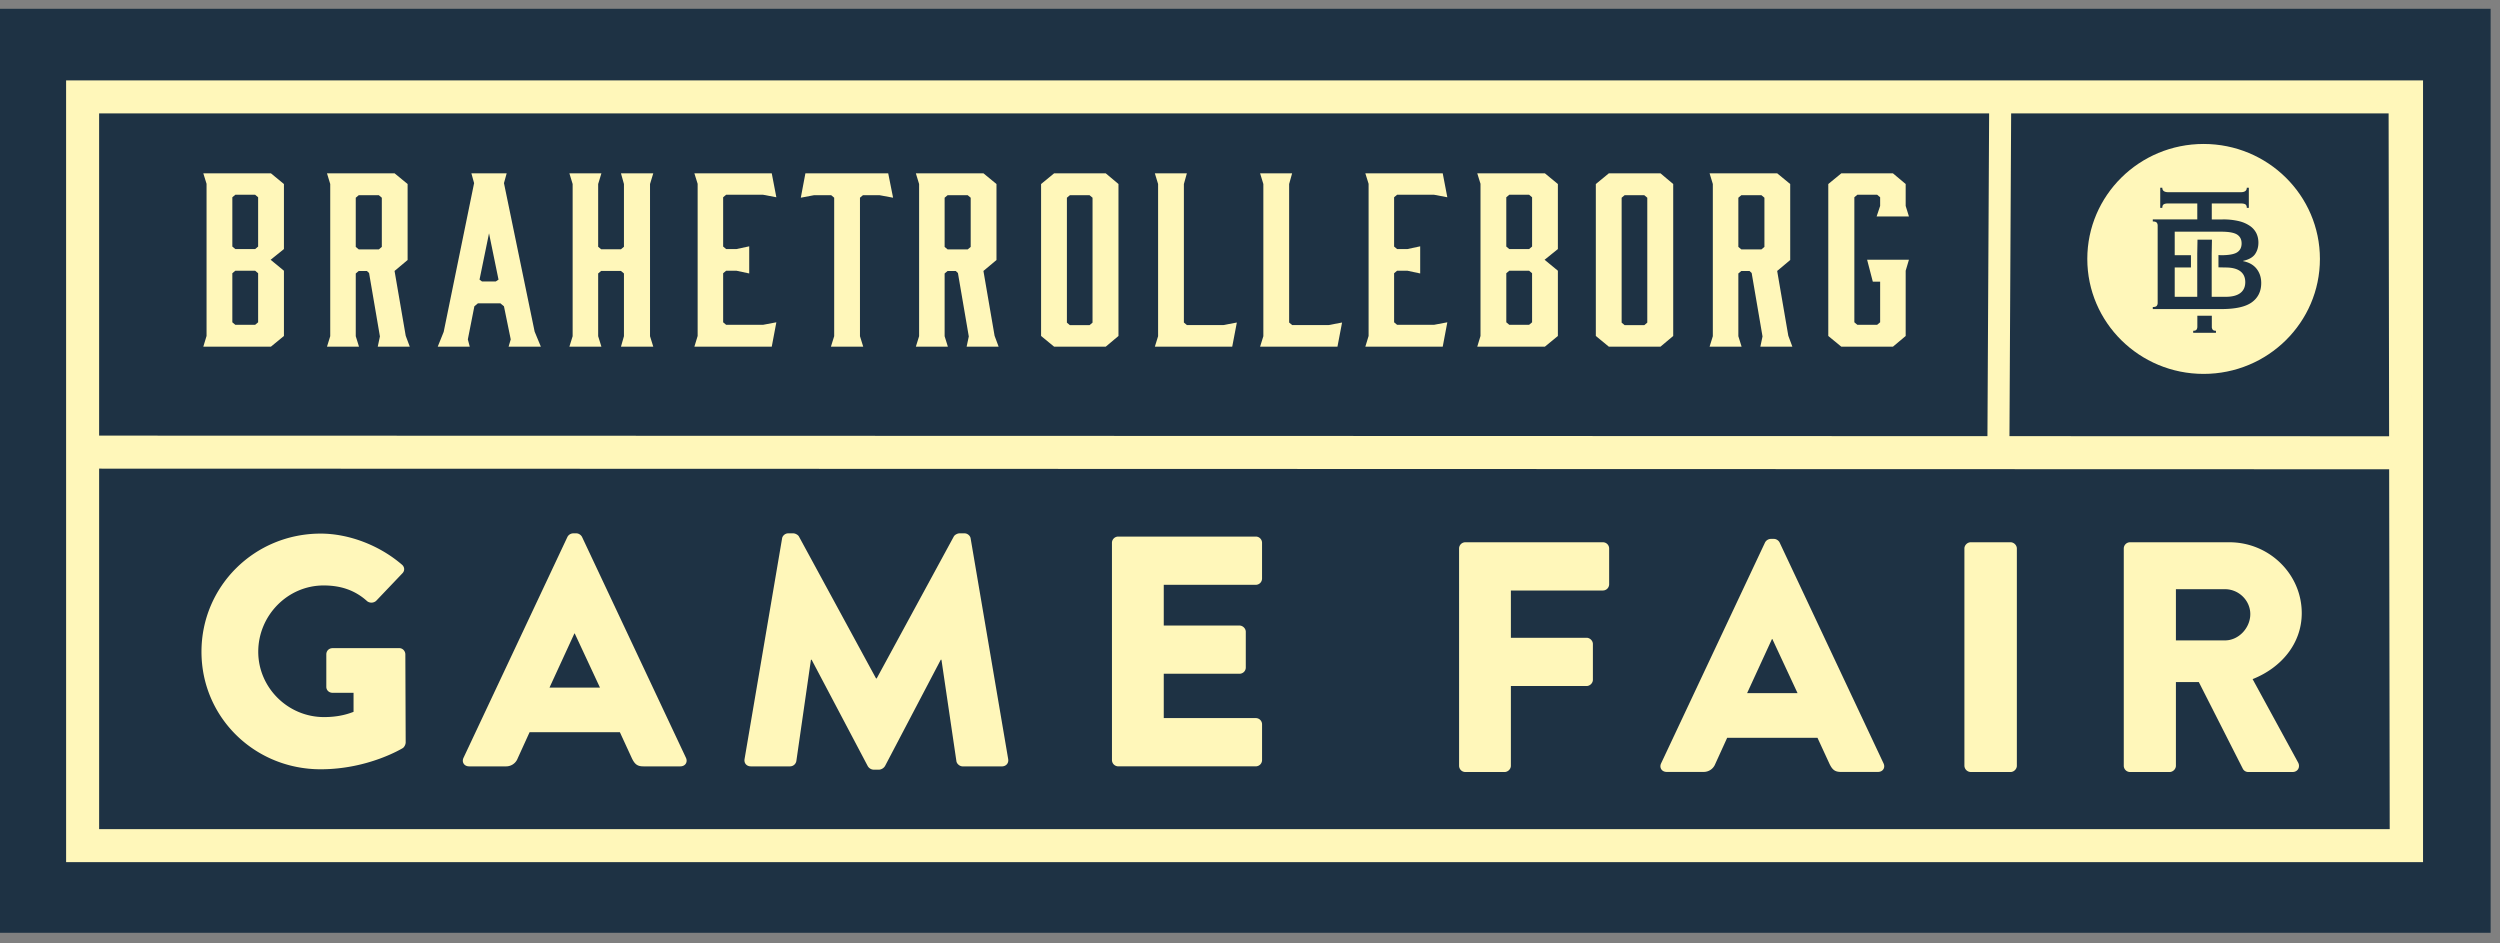
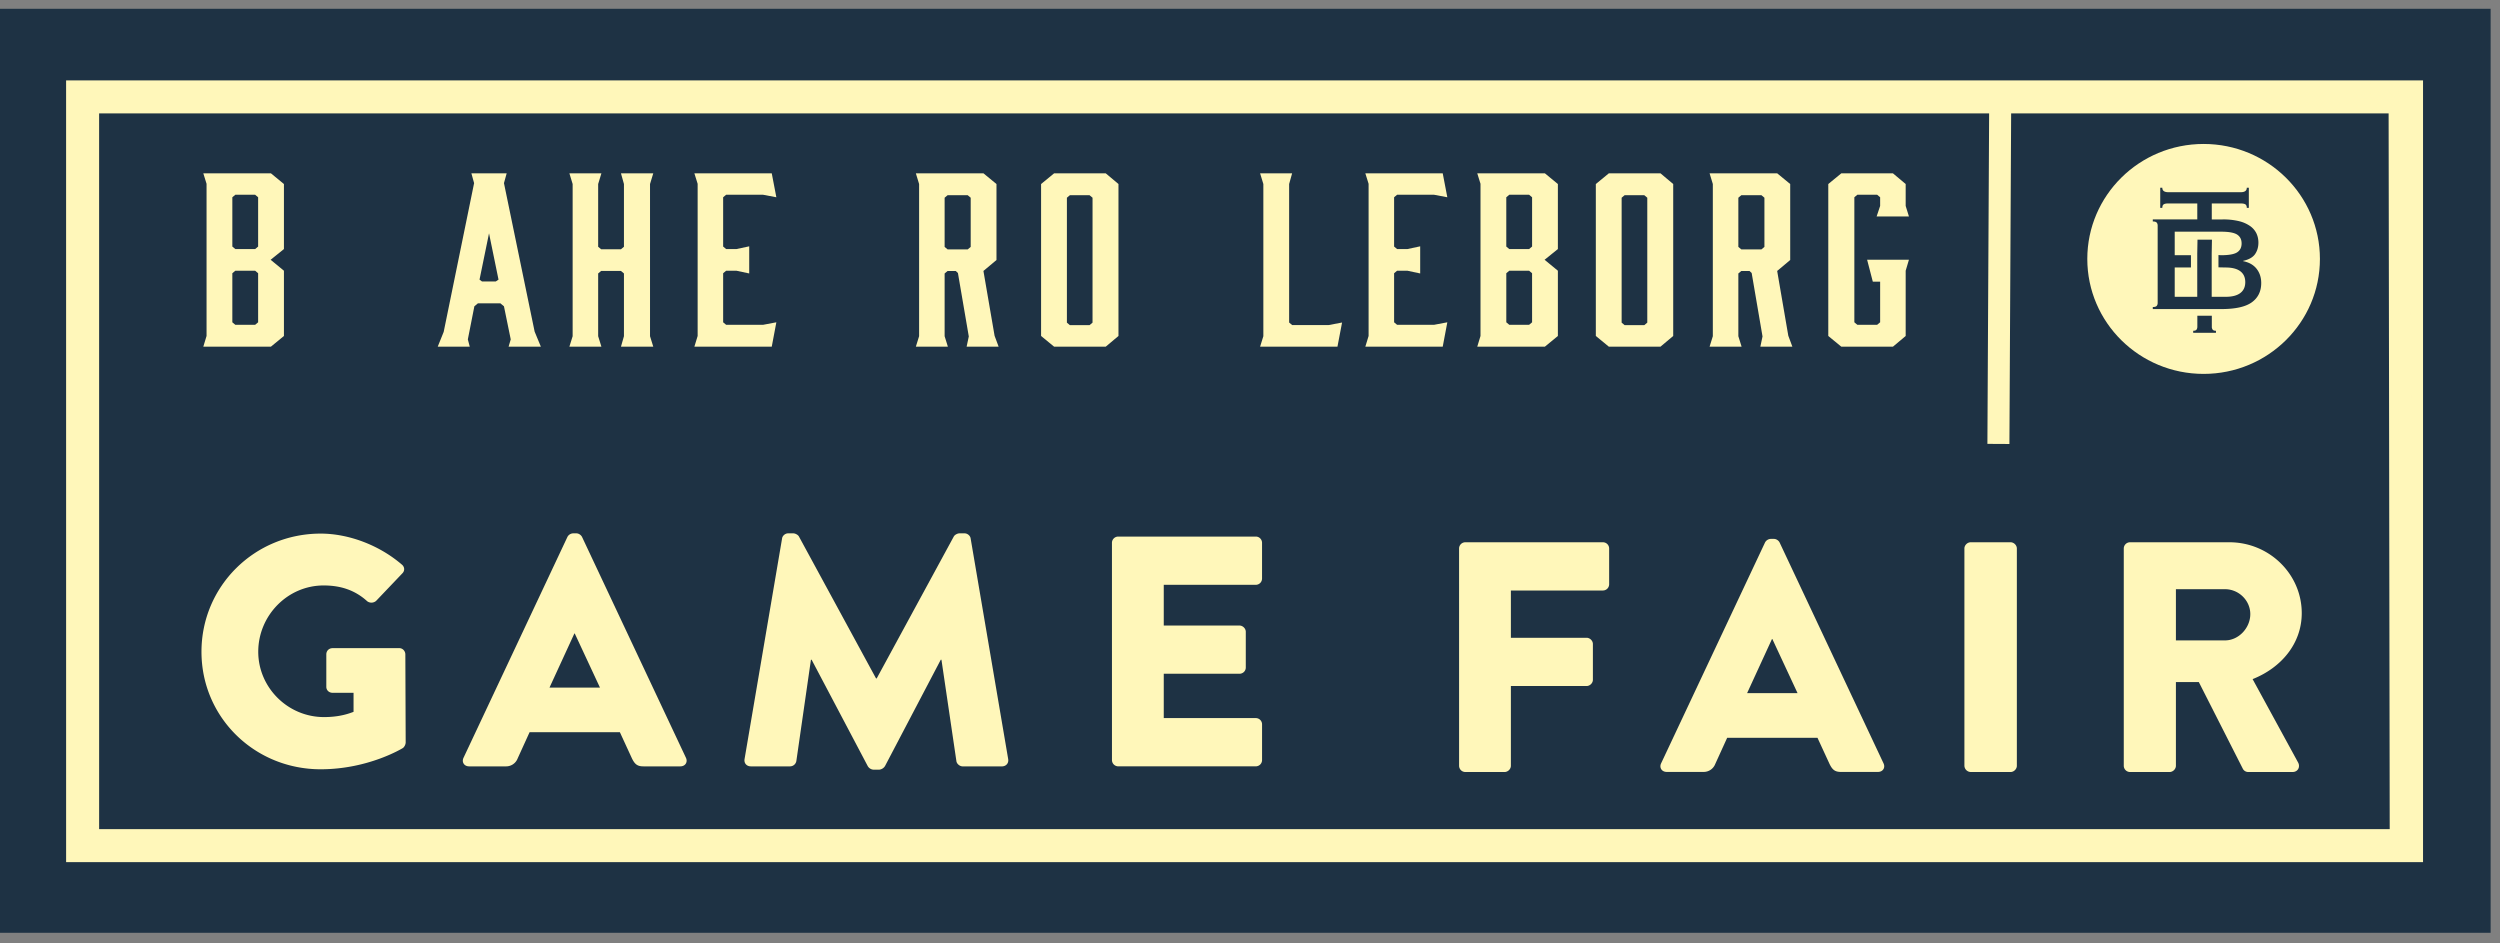
<svg xmlns="http://www.w3.org/2000/svg" xmlns:xlink="http://www.w3.org/1999/xlink" width="159" height="60" viewBox="0 0 159 60">
  <rect x="0" y="0" width="159" height="60" fill="#808080" stroke="none" />
  <defs>
    <path id="s788a" d="M0 316.326h158.404v-58.767H0z" />
    <path id="s788b" d="M5.255 310.783h147.8v-47.619H5.254z" />
    <path id="s788c" d="M20.395 290.937c1.774 0 3.717.73 5.153 1.962.19.147.211.397.043.564l-1.67 1.753a.45.45 0 0 1-.569.021c-.803-.73-1.732-1.002-2.767-1.002-2.302 0-4.16 1.92-4.16 4.217 0 2.275 1.88 4.154 4.182 4.154.612 0 1.246-.083 1.879-.334v-1.21h-1.33c-.233 0-.402-.167-.402-.376v-2.067c0-.23.17-.397.402-.397H25.4c.212 0 .38.188.38.397l.021 5.615a.51.51 0 0 1-.168.335s-2.176 1.357-5.238 1.357c-4.203 0-7.581-3.3-7.581-7.474 0-4.175 3.378-7.515 7.581-7.515" />
    <path id="s788d" d="M29.478 305.199l6.61-14.05a.43.43 0 0 1 .36-.228h.21c.149 0 .296.104.36.229l6.61 14.049c.126.27-.042.542-.36.542h-2.343c-.38 0-.55-.125-.74-.521l-.76-1.65h-5.744l-.76 1.67a.785.785 0 0 1-.76.501h-2.324c-.317 0-.486-.271-.359-.542zm8.68-4.468l-1.605-3.444h-.021l-1.584 3.444z" />
    <path id="s788e" d="M49.739 291.254c.02-.187.21-.333.38-.333h.338c.106 0 .296.083.359.208l4.9 9.018h.042l4.899-9.018c.064-.125.254-.208.359-.208h.338c.169 0 .36.146.38.333l2.387 14.028c.042.272-.148.46-.401.46h-2.493c-.19 0-.38-.167-.4-.334l-.951-6.45h-.043l-3.547 6.763a.496.496 0 0 1-.36.23h-.38a.459.459 0 0 1-.359-.23l-3.569-6.764h-.042l-.929 6.45a.41.41 0 0 1-.401.334h-2.492c-.254 0-.444-.187-.401-.459z" />
    <path id="s788f" d="M70.72 291.522c0-.208.17-.396.402-.396h8.744c.232 0 .4.188.4.396v2.276a.398.398 0 0 1-.4.396h-5.851v2.59h4.815c.211 0 .402.187.402.396v2.275c0 .23-.19.396-.402.396h-4.815v2.819h5.85c.233 0 .402.188.402.396v2.276a.399.399 0 0 1-.401.397h-8.744a.4.4 0 0 1-.401-.397z" />
    <path id="s788g" d="M92.797 291.884c0-.209.17-.396.401-.396h8.744c.232 0 .4.187.4.396v2.275a.398.398 0 0 1-.4.397h-5.85v3.006h4.814c.212 0 .402.188.402.397v2.275c0 .21-.19.397-.402.397h-4.814v5.072c0 .21-.19.397-.402.397h-2.492a.399.399 0 0 1-.4-.397z" />
    <path id="s788h" d="M105.645 305.552l6.61-14.048a.429.429 0 0 1 .359-.23h.212c.147 0 .295.104.358.23l6.61 14.048c.128.272-.041.543-.358.543h-2.344c-.38 0-.55-.125-.74-.522l-.76-1.649h-5.744l-.76 1.67a.787.787 0 0 1-.76.5h-2.324c-.317 0-.486-.27-.359-.542zm8.68-4.467l-1.605-3.445h-.021l-1.584 3.445z" />
    <path id="s788i" d="M124.936 291.884c0-.209.19-.396.401-.396h2.534c.212 0 .401.187.401.396v13.82c0 .208-.19.396-.4.396h-2.535a.413.413 0 0 1-.401-.397z" />
    <path id="s788j" d="M135.072 291.884c0-.209.17-.396.401-.396h6.314c2.535 0 4.604 2.024 4.604 4.508 0 1.92-1.287 3.466-3.125 4.196l2.893 5.303c.149.271 0 .605-.358.605h-2.81a.39.39 0 0 1-.337-.188l-2.809-5.532h-1.457v5.323c0 .21-.19.397-.402.397h-2.513a.4.4 0 0 1-.401-.397zm6.441 5.845c.866 0 1.606-.793 1.606-1.67 0-.876-.74-1.586-1.606-1.586h-3.125v3.256z" />
    <path id="s788k" d="M13.137 268.69l-.207-.668h4.3l.828.682v4.136l-.846.682.846.696v4.15l-.829.682H12.93l.207-.682zm1.64.856v3.134l.19.16h1.26l.19-.16v-3.134l-.19-.16h-1.26zm1.64 4.832l-.19-.16h-1.26l-.19.16v3.12l.19.16h1.26l.19-.16z" />
-     <path id="s788l" d="M22.833 279.05h-2.037l.207-.668v-9.678l-.207-.682h4.299l.829.682v4.832l-.83.696.709 4.122.259.695h-2.038l.139-.652-.69-4.034-.139-.13h-.518l-.19.159v3.99zm-.017-6.188h1.278l.19-.16v-3.127l-.19-.16h-1.278l-.19.16v3.127z" />
    <path id="s788m" d="M34.003 278.092l.397.958h-2.054l.137-.465-.431-2.104-.225-.188h-1.433l-.224.188-.415 2.104.122.465h-2.038l.38-.943 1.934-9.46-.173-.625h2.245l-.173.624zm-3.505-3.308l.155.116h.881l.172-.116-.604-2.946z" />
    <path id="s788n" d="M36.42 268.704l-.207-.682h2.037l-.207.682v3.99l.19.16h1.26l.19-.16v-3.99l-.19-.682h2.055l-.207.682v9.679l.207.667h-2.055l.19-.667v-3.991l-.19-.16h-1.26l-.19.16v3.99l.207.668h-2.037l.207-.667z" />
    <path id="s788o" d="M49.083 279.05h-4.921l.208-.682v-9.678l-.208-.668h4.921l.293 1.524-.846-.16h-2.348l-.19.16v3.134l.19.16h.656l.812-.174v1.726l-.812-.174h-.656l-.19.16v3.12l.19.16h2.348l.846-.16z" />
-     <path id="s788p" d="M56.49 268.022l.31 1.552-.863-.16h-1.053l-.19.16v8.809l.207.667h-2.055l.208-.667v-8.809l-.19-.16h-1.088l-.845.16.293-1.552z" />
    <path id="s788q" d="M60.285 279.05h-2.037l.207-.668v-9.678l-.207-.682h4.298l.83.682v4.832l-.83.696.709 4.122.258.695h-2.036l.138-.652-.691-4.034-.139-.13h-.517l-.19.159v3.99zm-.017-6.188h1.278l.19-.16v-3.127l-.19-.16h-1.278l-.19.16v3.127z" />
    <path id="s788r" d="M70.323 268.022l.812.682v9.664l-.812.682h-3.28l-.83-.682v-9.664l.83-.682zm-.837 1.553l-.191-.16h-1.25l-.19.16v7.945l.19.16h1.25l.19-.16z" />
-     <path id="s788s" d="M78.663 277.512l-.294 1.538h-4.921l.207-.667v-9.679l-.207-.682h2.037l-.19.682v8.808l.19.16h2.331z" />
    <path id="s788t" d="M85.356 277.512l-.294 1.538h-4.92l.207-.667v-9.679l-.207-.682h2.037l-.19.682v8.808l.19.16h2.331z" />
    <path id="s788u" d="M91.757 279.05h-4.922l.208-.682v-9.678l-.208-.668h4.922l.293 1.524-.846-.16h-2.349l-.19.16v3.134l.19.16h.657l.812-.174v1.726l-.812-.174h-.657l-.19.16v3.12l.19.16h2.349l.846-.16z" />
    <path id="s788v" d="M94.16 268.69l-.207-.668h4.3l.828.682v4.136l-.846.682.846.696v4.15l-.829.682h-4.299l.207-.682zm1.64.856v3.134l.19.16h1.261l.19-.16v-3.134l-.19-.16h-1.26zm1.64 4.832l-.189-.16h-1.26l-.19.16v3.12l.19.16h1.26l.19-.16z" />
    <path id="s788w" d="M105.605 268.022l.811.682v9.664l-.811.682h-3.281l-.829-.682v-9.664l.829-.682zm-.838 1.553l-.191-.16h-1.25l-.19.16v7.945l.19.16h1.25l.191-.16z" />
    <path id="s788x" d="M110.766 279.05h-2.037l.207-.668v-9.678l-.207-.682h4.299l.829.682v4.832l-.829.696.708 4.122.259.695h-2.037l.138-.652-.69-4.034-.14-.13h-.517l-.19.159v3.99zm-.017-6.188h1.278l.19-.16v-3.127l-.19-.16h-1.278l-.19.16v3.127z" />
    <path id="s788y" d="M117.109 279.05l-.83-.682v-9.664l.83-.682h3.28l.812.682v1.393l.207.668h-2.054l.223-.668v-.551l-.19-.16h-1.26l-.19.16v7.951l.19.16h1.26l.19-.16v-2.582h-.466l-.362-1.394h2.659l-.207.697v4.15l-.811.682z" />
    <path id="s788z" d="M152.614 262.778l.073 47.747" />
    <path id="s788A" d="M127.214 263.164l-.115 22.07" />
    <path id="s788B" d="M147.547 273.468c0 4.038-3.312 7.312-7.398 7.312-4.085 0-7.397-3.274-7.397-7.312s3.312-7.312 7.397-7.312c4.086 0 7.398 3.274 7.398 7.312" />
    <path id="s788C" d="M140.672 277.777v-.698h-.921v.698c0 .08-.019.143-.055.19-.037.047-.106.07-.209.07v.13h1.448v-.13c-.103 0-.172-.023-.208-.07a.297.297 0 0 1-.055-.19" />
    <path id="s788D" d="M143.518 274.093c-.198-.249-.482-.41-.852-.482v-.021c.361-.08.613-.223.756-.428.142-.206.213-.45.213-.732 0-.21-.042-.403-.123-.58a1.223 1.223 0 0 0-.395-.466 2.068 2.068 0 0 0-.703-.315 4.208 4.208 0 0 0-1.053-.113h-.692v-1.016h1.843c.139 0 .237.02.296.059.058.04.088.114.088.222h.13v-1.279h-.13c0 .188-.129.282-.384.282h-4.606c-.256 0-.383-.094-.383-.282h-.132v1.28h.132c0-.11.028-.183.087-.223.058-.04.157-.06.296-.06h1.842v1.017h-2.83v.13c.12 0 .203.023.246.07.042.047.064.11.064.19v4.921c0 .08-.022.143-.064.19-.043.047-.126.07-.246.07v.13H141.27c.904 0 1.554-.144 1.95-.434.396-.289.594-.697.594-1.224 0-.354-.099-.656-.297-.906m-1.034 1.545c-.211.16-.523.239-.935.239h-.884v-2.763l.016-.871h-.919l-.016.874v2.76h-1.433v-1.865h1.032v-.78h-1.032v-1.496h2.952c.49 0 .83.062 1.019.185.188.123.283.31.283.563 0 .253-.095.441-.283.564-.19.123-.529.184-1.019.184l-.17-.01v.781l.454.01c.412 0 .724.079.935.238.21.159.316.39.316.693 0 .304-.106.535-.316.694" />
-     <path id="s788E" d="M5.446 285.755l147.054.041" />
  </defs>
  <g>
    <g transform="translate(0 -257)">
      <g>
        <g>
          <use fill="#1e3244" xlink:href="#s788a" />
        </g>
        <g>
          <use fill="#fff" fill-opacity="0" stroke="#fff7ba" stroke-miterlimit="50" stroke-width="2.1" xlink:href="#s788b" />
        </g>
        <g>
          <use fill="#fff7ba" xlink:href="#s788c" />
        </g>
        <g>
          <use fill="#fff7ba" xlink:href="#s788d" />
        </g>
        <g>
          <use fill="#fff7ba" xlink:href="#s788e" />
        </g>
        <g>
          <use fill="#fff7ba" xlink:href="#s788f" />
        </g>
        <g>
          <use fill="#fff7ba" xlink:href="#s788g" />
        </g>
        <g>
          <use fill="#fff7ba" xlink:href="#s788h" />
        </g>
        <g>
          <use fill="#fff7ba" xlink:href="#s788i" />
        </g>
        <g>
          <use fill="#fff7ba" xlink:href="#s788j" />
        </g>
        <g>
          <use fill="#fff7ba" xlink:href="#s788k" />
        </g>
        <g>
          <use fill="#fff7ba" xlink:href="#s788l" />
        </g>
        <g>
          <use fill="#fff7ba" xlink:href="#s788m" />
        </g>
        <g>
          <use fill="#fff7ba" xlink:href="#s788n" />
        </g>
        <g>
          <use fill="#fff7ba" xlink:href="#s788o" />
        </g>
        <g>
          <use fill="#fff7ba" xlink:href="#s788p" />
        </g>
        <g>
          <use fill="#fff7ba" xlink:href="#s788q" />
        </g>
        <g>
          <use fill="#fff7ba" xlink:href="#s788r" />
        </g>
        <g>
          <use fill="#fff7ba" xlink:href="#s788s" />
        </g>
        <g>
          <use fill="#fff7ba" xlink:href="#s788t" />
        </g>
        <g>
          <use fill="#fff7ba" xlink:href="#s788u" />
        </g>
        <g>
          <use fill="#fff7ba" xlink:href="#s788v" />
        </g>
        <g>
          <use fill="#fff7ba" xlink:href="#s788w" />
        </g>
        <g>
          <use fill="#fff7ba" xlink:href="#s788x" />
        </g>
        <g>
          <use fill="#fff7ba" xlink:href="#s788y" />
        </g>
        <g>
          <use fill="#fff" fill-opacity="0" stroke="#fff7ba" stroke-miterlimit="50" stroke-width="1.4" xlink:href="#s788z" />
        </g>
        <g>
          <use fill="#fff" fill-opacity="0" stroke="#fff7ba" stroke-miterlimit="50" stroke-width="1.4" xlink:href="#s788A" />
        </g>
        <g>
          <use fill="#fff7ba" xlink:href="#s788B" />
        </g>
        <g>
          <use fill="#1e3244" xlink:href="#s788C" />
        </g>
        <g>
          <use fill="#1e3244" xlink:href="#s788D" />
        </g>
        <g>
          <g>
            <use fill="#1e3244" xlink:href="#s788E" />
          </g>
          <g>
            <use fill="#fff" fill-opacity="0" stroke="#fff7ba" stroke-miterlimit="50" stroke-width="2.1" xlink:href="#s788E" />
          </g>
        </g>
      </g>
    </g>
  </g>
</svg>